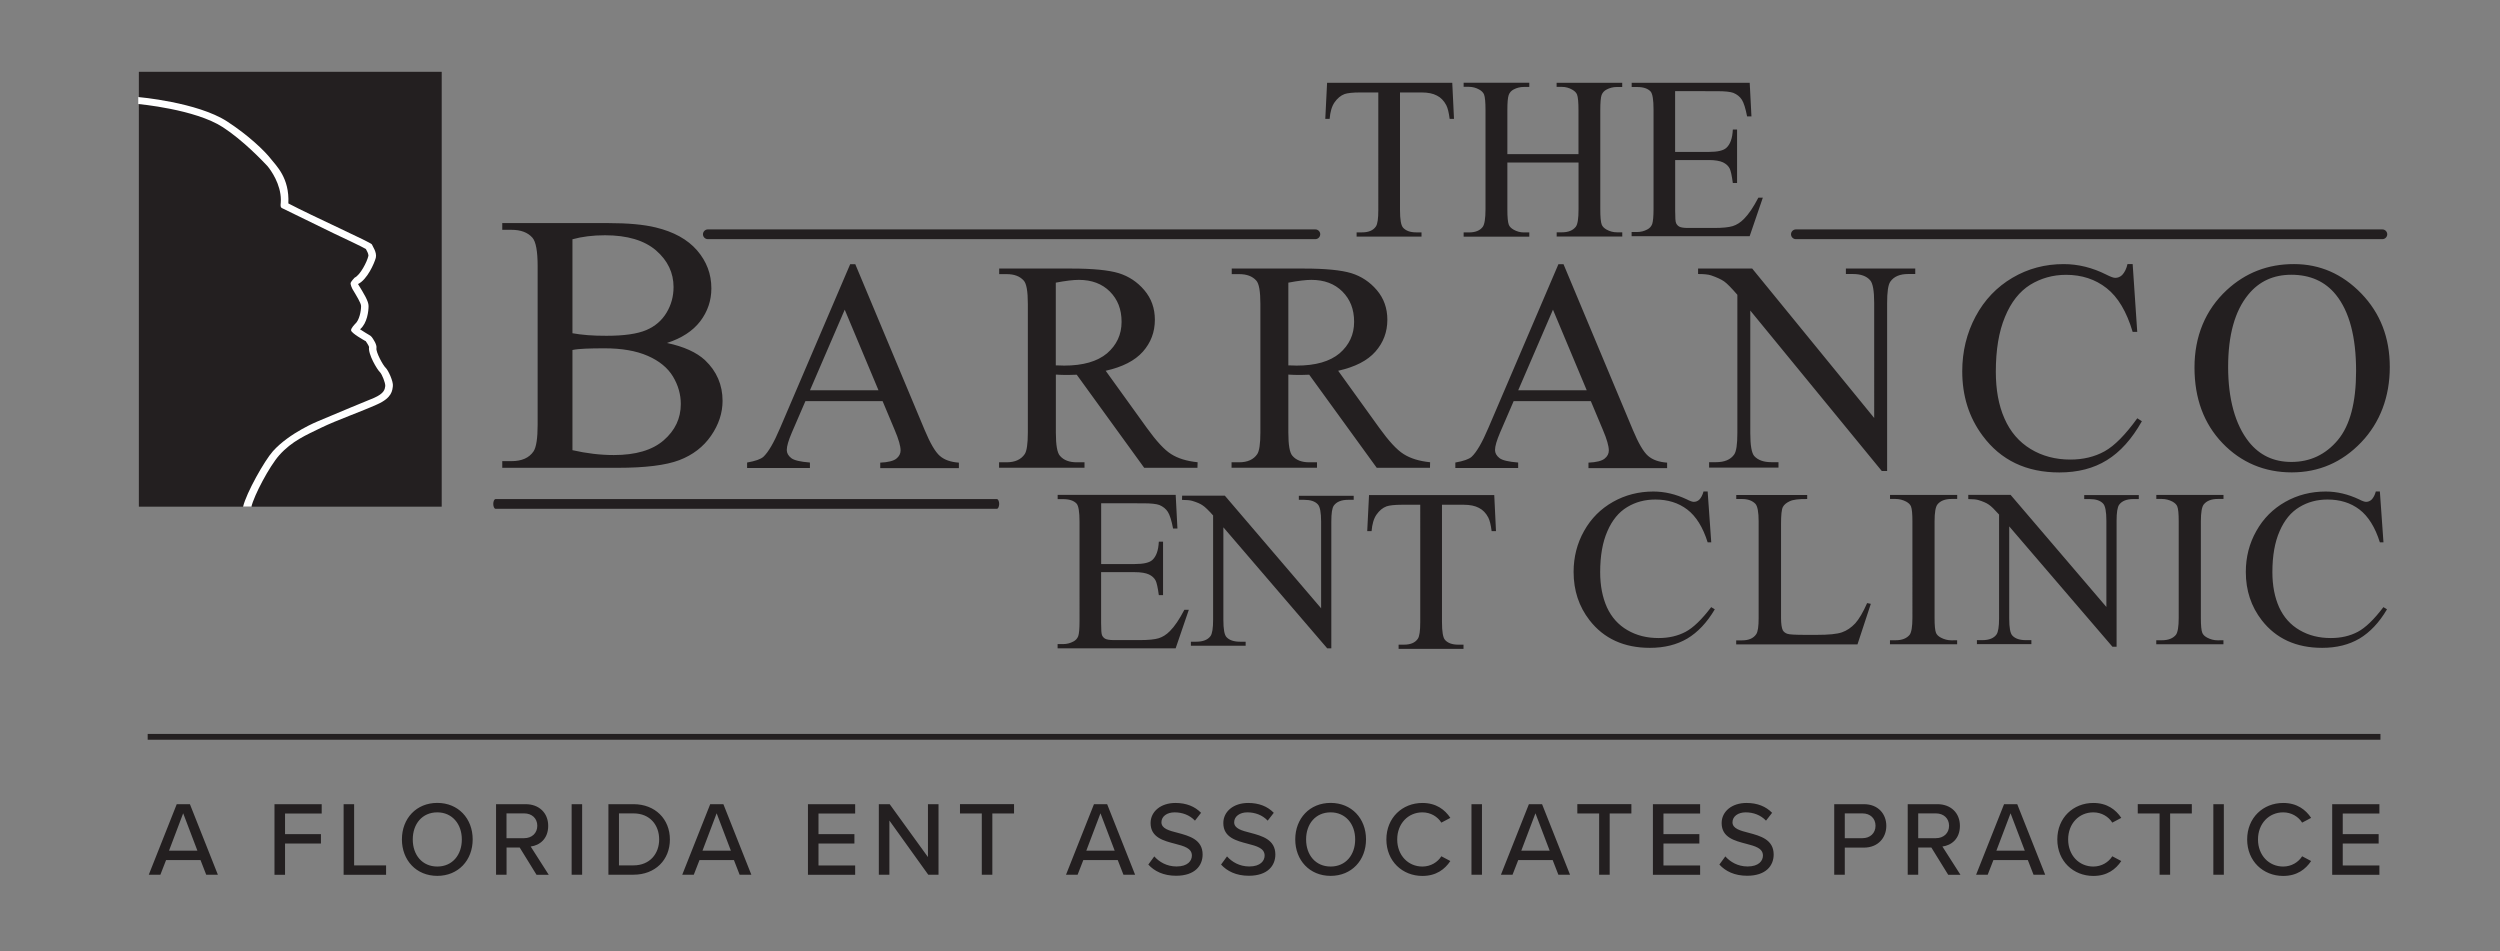
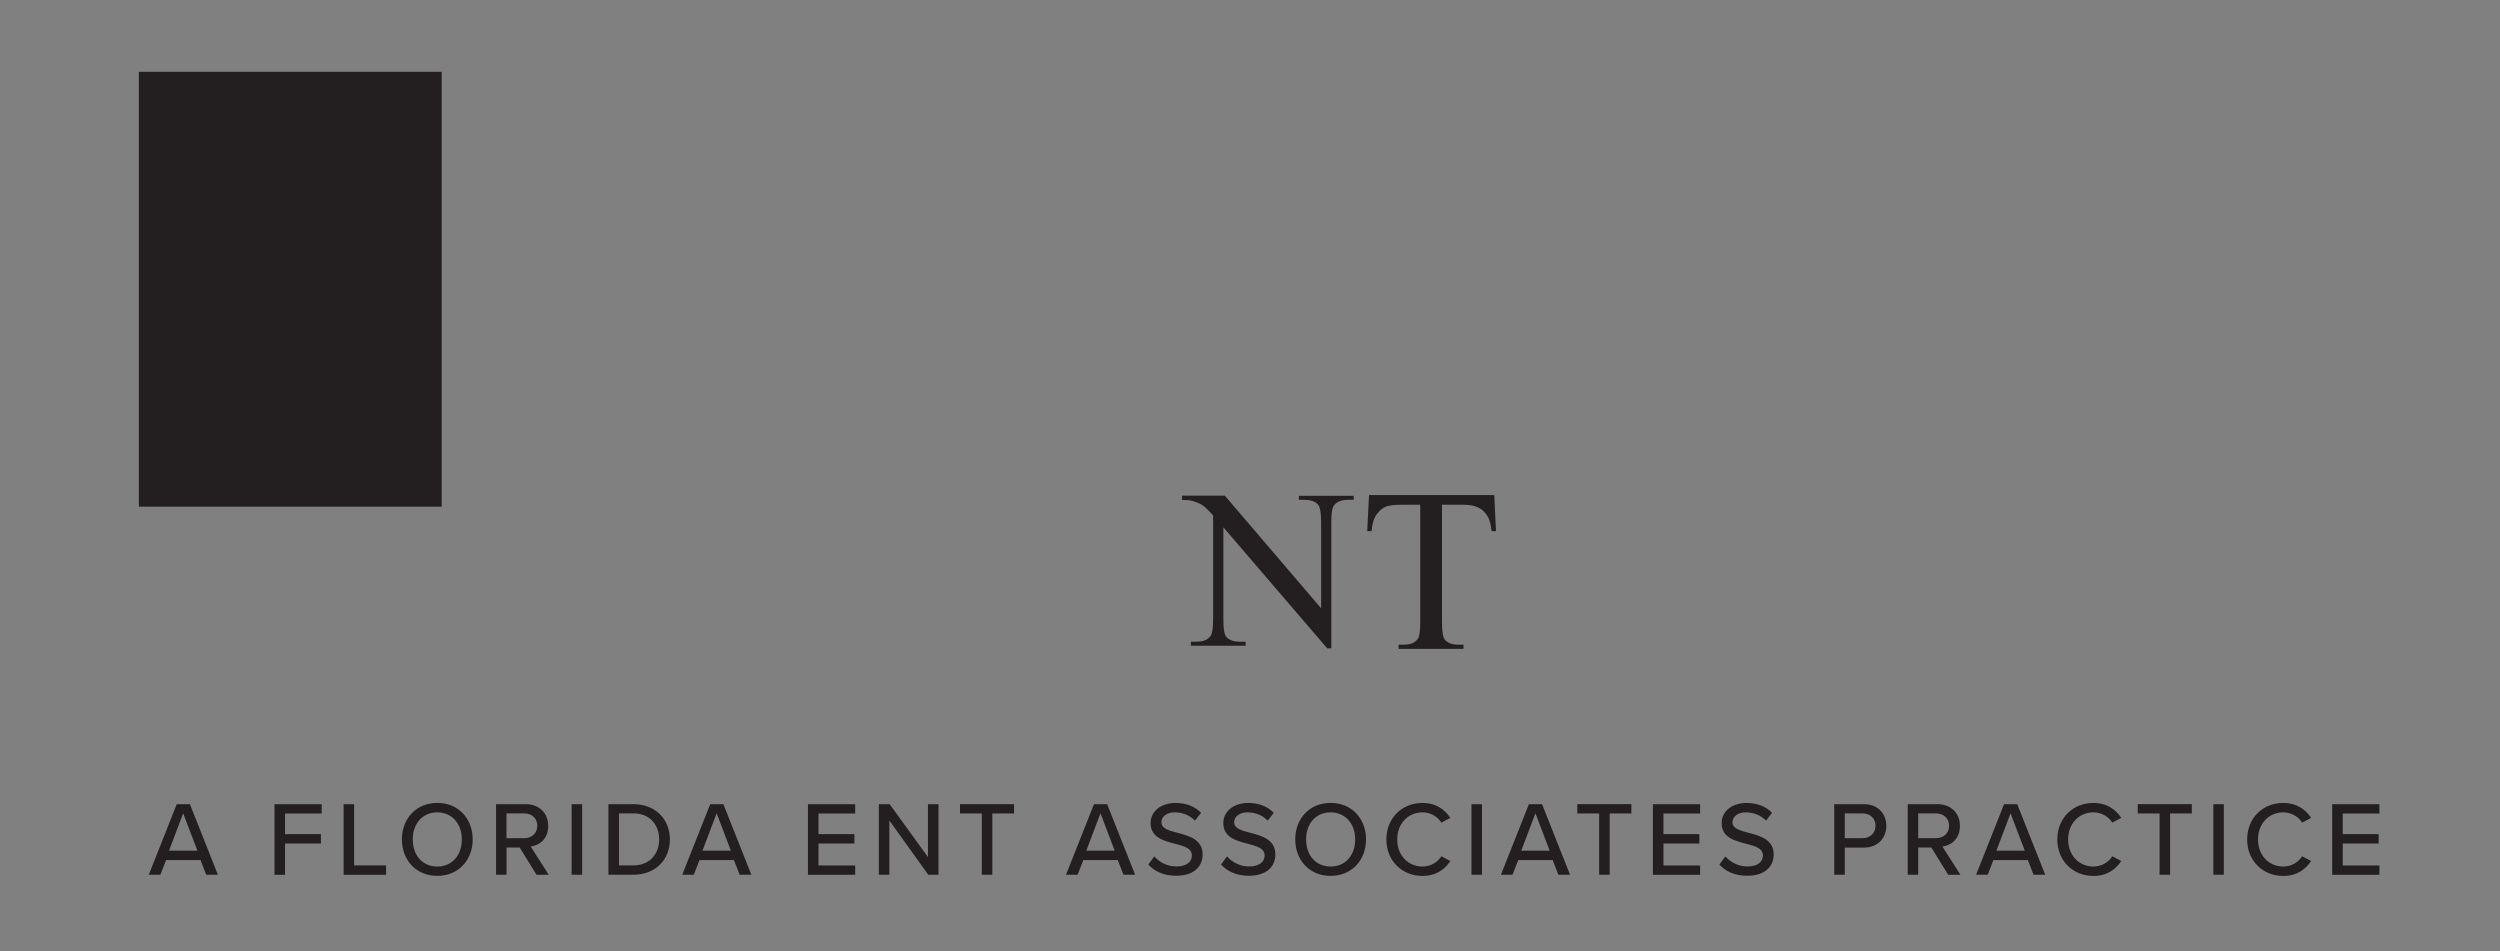
<svg xmlns="http://www.w3.org/2000/svg" id="Layer_1" viewBox="0 0 431 164" width="431" height="164">
  <rect x="0" y="0" width="431" height="164" fill="#808080" stroke="none" />
  <style>.st0{fill:#231f20}.st1{fill:#fff}.st2{fill:none;stroke:#231f20;stroke-miterlimit:10}</style>
  <path class="st0" d="M76.15 12.38H23.94v74.97h52.21V12.38z" />
-   <path class="st1" d="M43.33 87.4c.46-1.99 3.11-7 4.82-8.93 2.19-2.45 4.64-3.47 7.24-4.74 2.61-1.27 7.03-2.83 9.63-4.01 2.61-1.16 2.61-2.43 2.71-3.16.11-.75-.79-2.74-1.25-3.16-.46-.42-1.71-2.74-1.58-3.37.11-.63-.57-1.59-.79-1.9-.23-.32-.46-.32-2.04-1.36 1.25-1.05 1.47-3.16 1.47-4.01 0-.85-.79-2.11-1.82-3.79 1.58-.75 2.82-3.58 3.07-4.53.22-.95-.57-1.99-.68-2.31-.11-.32-10.2-4.85-14.4-7.06.22-4.42-2.1-6.5-3.05-7.72-1.01-1.3-3.76-3.98-7.5-6.41-5.13-3.33-15.33-4.21-15.33-4.21v1.2c.08.02 9.79.88 14.59 4 3.49 2.27 6.8 5.76 7.66 6.67.63.73 2.34 3.16 2.34 5.87 0 .17 0 .35-.02.52 0 0-.06.36 0 .63.06.23.3.3.3.3l8.81 4.3c2.34 1.11 4.9 2.31 5.55 2.7 0 .02.04.05.04.05.14.25.42.76.42 1.09 0 .04 0 .06-.02.1-.23 1-1.4 3.27-2.36 3.71 0 0-.58.6-.68.88-.1.29.29 1.06.29 1.06.69 1.16 1.5 2.45 1.5 2.95 0 .88-.29 2.45-1.04 3.1 0 0-.75.75-.68 1.11.08.49 2.25 1.7 2.25 1.7s.25.16.27.14c.52.75.58 1.01.58 1.01-.22 1.2 1.39 3.92 1.92 4.4.3.33.9 1.76.87 2.33-.08.59-.17 1.27-1.96 2.06l-3.96 1.63-5.7 2.39s-4.88 1.97-7.74 5.15c-1.46 1.63-4.59 7.19-5.15 9.57h1.39v.04h.03z" />
-   <path class="st0" d="M226.77 41.23H122.03c-.46 0-.84-.38-.84-.84 0-.46.38-.84.84-.84h104.74c.46 0 .84.38.84.84-.01.46-.39.84-.84.84zm-54.91 46.49H85.44c-.22 0-.4-.38-.4-.84 0-.46.18-.84.4-.84h86.42c.21 0 .4.38.4.84-.01.47-.19.84-.4.84zm238.86-46.49H309.61c-.46 0-.84-.38-.84-.84 0-.46.38-.84.84-.84h101.11c.46 0 .84.38.84.84 0 .46-.38.84-.84.84zM250.37 14.27l.3 6.22h-.75c-.14-1.09-.33-1.87-.58-2.35-.4-.76-.93-1.32-1.61-1.66-.67-.36-1.55-.54-2.64-.54h-3.73V36.2c0 1.63.17 2.64.52 3.04.49.55 1.25.82 2.27.82h.92v.73h-11.19v-.73h.94c1.12 0 1.91-.33 2.38-1.01.29-.42.42-1.36.42-2.85V15.94h-3.17c-1.23 0-2.11.1-2.63.27-.68.25-1.25.73-1.74 1.43-.48.69-.75 1.65-.85 2.85h-.75l.31-6.22h21.58zm9.49 12.3h12.27v-7.59c0-1.34-.08-2.25-.25-2.68-.13-.33-.4-.6-.82-.84-.55-.32-1.15-.48-1.77-.48h-.93v-.71h11.31V15h-.93c-.62 0-1.21.14-1.77.44-.41.21-.69.52-.86.95-.14.42-.22 1.28-.22 2.58v17.1c0 1.34.08 2.24.25 2.66.13.33.4.6.81.84.57.32 1.17.48 1.8.48h.93v.73h-11.31v-.73h.93c1.07 0 1.86-.32 2.36-.95.33-.42.48-1.43.48-3.01v-8.07h-12.27v8.07c0 1.34.08 2.24.25 2.66.13.33.4.6.82.84.55.32 1.15.48 1.77.48h.94v.73h-11.32v-.73h.93c1.09 0 1.88-.32 2.36-.95.31-.42.48-1.43.48-3.01V18.97c0-1.34-.08-2.25-.25-2.68-.13-.33-.4-.6-.81-.84-.57-.32-1.17-.48-1.78-.48h-.93v-.71h11.32v.73h-.94c-.62 0-1.21.14-1.77.44-.4.21-.68.52-.84.95-.15.42-.23 1.28-.23 2.58v7.59h-.02l.01.02zm28.93-10.86v10.48h5.81c1.5 0 2.51-.23 3.01-.69.68-.6 1.06-1.65 1.13-3.17h.73v9.22h-.73c-.17-1.28-.36-2.12-.54-2.49-.23-.46-.62-.81-1.15-1.07-.54-.25-1.36-.4-2.45-.4h-5.8v8.74c0 1.17.04 1.89.16 2.14.12.25.29.46.55.6.25.14.76.23 1.48.23h4.48c1.5 0 2.57-.11 3.25-.32.68-.21 1.33-.62 1.94-1.24.81-.81 1.63-2.03 2.48-3.66h.77l-2.27 6.64h-20.35V40h.93c.62 0 1.21-.14 1.77-.44.41-.21.69-.52.85-.94.14-.42.23-1.27.23-2.57V18.88c0-1.68-.17-2.71-.5-3.1-.48-.52-1.25-.78-2.34-.78h-.93v-.73h20.35l.3 5.8h-.75c-.27-1.4-.57-2.35-.9-2.87s-.82-.92-1.47-1.19c-.52-.19-1.44-.29-2.75-.29l-7.29-.01zm-173.8 43.42c2.92.62 5.11 1.62 6.57 2.98 2 1.9 3.01 4.25 3.01 7 0 2.09-.67 4.11-1.99 6.02-1.33 1.92-3.15 3.31-5.47 4.2-2.32.88-5.86 1.32-10.61 1.32H86.59V79.5h1.59c1.77 0 3.03-.55 3.8-1.68.48-.73.71-2.27.71-4.63V45.93c0-2.62-.3-4.26-.9-4.95-.81-.92-2.02-1.36-3.61-1.36h-1.59v-1.16h18.25c3.41 0 6.14.25 8.2.75 3.11.75 5.49 2.06 7.14 3.96 1.64 1.9 2.46 4.07 2.46 6.54 0 2.11-.65 4.01-1.92 5.68-1.3 1.69-3.21 2.92-5.73 3.74zm-16.3-1.68c.77.14 1.64.25 2.63.33.98.08 2.07.11 3.25.11 3.03 0 5.3-.33 6.84-.98 1.53-.65 2.69-1.65 3.5-3 .81-1.34 1.21-2.82 1.21-4.42 0-2.47-1.01-4.57-3.01-6.31-2.02-1.74-4.96-2.62-8.81-2.62-2.08 0-3.95.23-5.61.69v16.2zm0 20.16c2.42.55 4.78.84 7.14.84 3.76 0 6.63-.84 8.59-2.54 1.96-1.7 2.95-3.77 2.95-6.26 0-1.63-.44-3.22-1.34-4.72-.9-1.5-2.36-2.71-4.36-3.58-2.02-.88-4.5-1.3-7.47-1.3-1.3 0-2.38.02-3.3.06-.92.04-1.65.11-2.21.23v17.27zm53.47-8.45h-13.31l-2.34 5.42c-.57 1.34-.87 2.33-.87 3 0 .52.25.98.75 1.38.5.4 1.58.65 3.24.78v.94H128.8v-.94c1.44-.25 2.36-.59 2.8-.98.87-.81 1.82-2.45 2.88-4.95l12.09-28.26h.88l11.96 28.58c.96 2.3 1.83 3.79 2.62 4.47.79.69 1.88 1.06 3.28 1.16v.94h-13.56v-.94c1.37-.06 2.29-.3 2.78-.69.48-.38.73-.86.73-1.41 0-.75-.33-1.92-1.01-3.52l-2.09-4.98zm-.71-1.88l-5.82-13.89-5.99 13.89h11.81zm54.99 13.37h-9.18L185.63 64.6c-.87.04-1.56.04-2.1.04-.22 0-.46 0-.71-.02-.25-.02-.52-.02-.79-.04v9.99c0 2.16.23 3.5.71 4.02.65.75 1.61 1.11 2.89 1.11h1.34v.94h-14.73v-.94h1.29c1.46 0 2.5-.48 3.13-1.41.35-.52.54-1.76.54-3.73V52.39c0-2.16-.23-3.5-.71-4.02-.67-.75-1.64-1.11-2.94-1.11h-1.29v-.96h12.52c3.65 0 6.35.27 8.08.79 1.74.54 3.21 1.51 4.42 2.93 1.21 1.43 1.82 3.12 1.82 5.11 0 2.11-.69 3.94-2.07 5.5-1.38 1.55-3.51 2.64-6.41 3.29l7.1 9.86c1.63 2.26 3.01 3.77 4.18 4.5 1.17.75 2.69 1.22 4.57 1.41l-.03.96-.03.01.03-.01zm-24.42-17.66c.31 0 .6 0 .84.02.23.02.42.02.58.02 3.28 0 5.74-.71 7.42-2.12 1.65-1.43 2.5-3.23 2.5-5.42s-.68-3.88-2.02-5.23c-1.34-1.34-3.13-2.01-5.34-2.01-.98 0-2.3.16-3.98.48v14.26zm64.51 17.66h-9.18L225.71 64.6c-.87.04-1.56.04-2.1.04-.23 0-.46 0-.71-.02-.25-.02-.52-.02-.79-.04v9.99c0 2.16.23 3.5.71 4.02.65.75 1.61 1.11 2.89 1.11h1.34v.94h-14.73v-.94h1.3c1.46 0 2.5-.48 3.13-1.41.35-.52.54-1.76.54-3.73V52.39c0-2.16-.23-3.5-.71-4.02-.67-.75-1.65-1.11-2.94-1.11h-1.29v-.96h12.52c3.65 0 6.35.27 8.08.79 1.74.54 3.21 1.51 4.42 2.93 1.21 1.43 1.81 3.12 1.81 5.11 0 2.11-.69 3.94-2.07 5.5-1.37 1.55-3.5 2.64-6.41 3.29l7.1 9.86c1.63 2.26 3.01 3.77 4.18 4.5 1.17.75 2.69 1.22 4.57 1.41l-.02.96-.03.01.03-.01zm-24.42-17.66c.31 0 .6 0 .84.02.23.02.42.02.58.02 3.28 0 5.74-.71 7.42-2.12 1.65-1.43 2.5-3.23 2.5-5.42s-.68-3.88-2.02-5.23c-1.34-1.34-3.13-2.01-5.34-2.01-.98 0-2.3.16-3.98.48v14.26zm52.15 6.17h-13.31l-2.34 5.42c-.57 1.34-.87 2.33-.87 3 0 .52.25.98.75 1.38.5.4 1.58.65 3.24.78v.94H250.9v-.94c1.44-.25 2.36-.59 2.8-.98.87-.81 1.82-2.45 2.88-4.95l12.09-28.26h.88l11.96 28.58c.96 2.3 1.83 3.79 2.62 4.47.79.68 1.88 1.06 3.28 1.16v.94h-13.56v-.94c1.37-.06 2.29-.3 2.78-.69.49-.39.73-.86.73-1.41 0-.75-.33-1.92-1.01-3.52l-2.09-4.98zm-.71-1.88l-5.82-13.89-5.99 13.89h11.81zm19.2-20.98h9.33l21.03 25.76V52.24c0-2.11-.23-3.42-.71-3.94-.63-.71-1.61-1.06-2.97-1.06h-1.2v-.94h11.96v.94h-1.21c-1.46 0-2.48.44-3.09 1.32-.38.54-.55 1.78-.55 3.69V81.2h-.92l-22.67-27.66v21.14c0 2.11.23 3.42.68 3.94.65.71 1.63 1.06 2.97 1.06h1.21v.94h-11.96v-.94h1.19c1.47 0 2.51-.44 3.13-1.32.38-.54.55-1.78.55-3.69V50.82c-1-1.15-1.75-1.93-2.27-2.3-.52-.36-1.28-.71-2.27-1.05-.49-.16-1.23-.23-2.23-.23v-.94zm74.92-.77l.79 11.69h-.79c-1.04-3.5-2.54-6.01-4.49-7.54-1.94-1.53-4.28-2.3-6.99-2.3-2.29 0-4.34.59-6.19 1.72-1.85 1.16-3.3 3-4.34 5.53-1.06 2.54-1.58 5.69-1.58 9.45 0 3.1.48 5.8 1.5 8.09 1 2.28 2.5 4.02 4.5 5.24 2 1.22 4.3 1.82 6.85 1.82 2.23 0 4.2-.48 5.91-1.43s3.58-2.85 5.63-5.69l.79.51c-1.72 3.06-3.74 5.3-6.03 6.71-2.3 1.43-5.03 2.12-8.2 2.12-5.7 0-10.1-2.11-13.23-6.34-2.34-3.14-3.51-6.83-3.51-11.1 0-3.42.77-6.58 2.3-9.45 1.53-2.87 3.67-5.09 6.35-6.67 2.7-1.59 5.63-2.36 8.84-2.36 2.48 0 4.94.6 7.36 1.82.71.36 1.21.55 1.52.55.46 0 .85-.16 1.19-.48.44-.46.75-1.09.93-1.9h.87v.01zm27.82 0c4.47 0 8.33 1.7 11.6 5.07 3.27 3.39 4.91 7.61 4.91 12.68 0 5.07-1.64 9.54-4.94 12.99-3.3 3.44-7.3 5.17-11.96 5.17-4.66 0-8.72-1.68-11.94-5.04-3.22-3.36-4.83-7.71-4.83-13.05 0-5.34 1.86-9.91 5.57-13.35 3.24-2.99 7.09-4.48 11.59-4.47zm-.48 1.84c-3.08 0-5.55 1.14-7.41 3.42-2.32 2.83-3.47 6.99-3.47 12.46 0 5.47 1.19 9.93 3.59 12.95 1.85 2.3 4.28 3.44 7.31 3.44 3.22 0 5.89-1.25 8.01-3.77 2.1-2.52 3.15-6.48 3.15-11.9 0-5.88-1.15-10.25-3.47-13.14-1.86-2.31-4.44-3.46-7.71-3.46zM294.4 84.74l.62 8.76h-.62c-.82-2.62-2-4.5-3.52-5.66-1.53-1.16-3.36-1.72-5.49-1.72-1.8 0-3.41.42-4.86 1.3-1.46.88-2.59 2.25-3.41 4.15-.84 1.9-1.25 4.26-1.25 7.08 0 2.33.4 4.34 1.17 6.06.79 1.71 1.96 3.02 3.53 3.93 1.58.92 3.36 1.36 5.38 1.36 1.75 0 3.3-.36 4.64-1.07 1.34-.71 2.81-2.14 4.42-4.26l.62.38c-1.36 2.3-2.94 3.96-4.74 5.04-1.8 1.06-3.95 1.6-6.44 1.6-4.47 0-7.95-1.59-10.41-4.76-1.83-2.36-2.75-5.13-2.75-8.32 0-2.57.6-4.93 1.81-7.08 1.21-2.16 2.88-3.82 4.99-5.01 2.11-1.19 4.44-1.78 6.95-1.78 1.96 0 3.88.46 5.78 1.36.55.29.96.42 1.19.42.36 0 .67-.13.93-.36.35-.35.58-.82.75-1.43h.71l-.01.02.01-.01zm27.47 19.23l.66.13-2.3 6.99h-20.91v-.69h1.01c1.13 0 1.96-.35 2.44-1.06.29-.42.42-1.34.42-2.81V89.89c0-1.6-.19-2.62-.55-3.02-.52-.55-1.3-.84-2.3-.84h-1.01v-.69h12.23v.69c-1.44-.02-2.44.11-3.01.38-.58.27-.98.6-1.19 1.01-.21.41-.31 1.38-.31 2.9v16.18c0 1.05.11 1.78.31 2.17.16.27.41.46.75.59.33.13 1.38.19 3.11.19h1.98c2.07 0 3.52-.14 4.36-.44.84-.29 1.59-.81 2.29-1.55.65-.73 1.34-1.89 2.04-3.48h-.02zm15.54 6.41v.69h-11.58v-.69h.96c1.12 0 1.92-.32 2.43-.94.31-.42.48-1.38.48-2.93V89.88c0-1.3-.08-2.17-.25-2.58-.13-.32-.41-.59-.82-.82-.58-.3-1.19-.46-1.83-.46h-.96v-.69h11.58v.69h-.98c-1.11 0-1.92.32-2.42.94-.33.42-.5 1.38-.5 2.93v16.64c0 1.3.08 2.17.25 2.58.13.32.41.59.84.82.57.3 1.17.46 1.82.46l.98-.01zm1.89-25.06h7.33l16.51 19.32V89.79c0-1.59-.19-2.57-.55-2.96-.49-.54-1.27-.79-2.34-.79h-.93v-.69h9.41v.69h-.96c-1.13 0-1.96.33-2.43.98-.3.42-.44 1.34-.44 2.77v21.71h-.71l-17.8-20.75v15.86c0 1.59.17 2.57.54 2.96.5.54 1.28.79 2.34.79h.94v.69h-9.39v-.69h.94c1.15 0 1.98-.33 2.44-.98.29-.42.44-1.34.44-2.77v-17.9c-.79-.88-1.37-1.46-1.78-1.72-.41-.29-1-.54-1.78-.78-.38-.11-.96-.17-1.75-.17v-.71h-.03zm44.02 25.06v.69h-11.58v-.69h.96c1.12 0 1.92-.32 2.43-.94.31-.42.48-1.38.48-2.93V89.88c0-1.3-.08-2.17-.25-2.58-.13-.32-.41-.59-.82-.82-.58-.3-1.19-.46-1.83-.46h-.96v-.69h11.58v.69h-.98c-1.11 0-1.91.32-2.42.94-.33.42-.5 1.38-.5 2.93v16.64c0 1.3.08 2.17.25 2.58.13.32.41.59.84.82.57.3 1.17.46 1.81.46l.99-.01zm26.97-25.64l.62 8.76h-.62c-.82-2.62-2.01-4.5-3.52-5.66-1.53-1.16-3.36-1.72-5.49-1.72-1.8 0-3.41.42-4.86 1.3-1.46.88-2.59 2.25-3.41 4.15-.84 1.9-1.25 4.26-1.25 7.08 0 2.33.4 4.34 1.17 6.06.79 1.71 1.96 3.02 3.53 3.93 1.58.92 3.36 1.36 5.38 1.36 1.75 0 3.3-.36 4.64-1.07 1.34-.71 2.81-2.14 4.42-4.26l.62.38c-1.36 2.3-2.94 3.96-4.74 5.04-1.8 1.06-3.95 1.6-6.44 1.6-4.47 0-7.95-1.59-10.41-4.76-1.83-2.36-2.75-5.13-2.75-8.32 0-2.57.6-4.93 1.82-7.08 1.21-2.16 2.88-3.82 4.99-5.01 2.11-1.19 4.44-1.78 6.95-1.78 1.96 0 3.88.46 5.78 1.36.55.29.96.42 1.19.42.36 0 .66-.13.93-.36.35-.35.59-.82.75-1.43h.7l-.01.02.01-.01zm-220.45 2.02v10.48h5.8c1.5 0 2.51-.23 3.01-.69.68-.6 1.06-1.65 1.13-3.17h.73v9.22h-.73c-.17-1.28-.36-2.12-.54-2.49-.23-.46-.62-.81-1.15-1.07-.54-.25-1.36-.4-2.45-.4h-5.81v8.74c0 1.17.05 1.89.16 2.14.12.25.29.46.55.6.25.14.75.23 1.48.23h4.49c1.5 0 2.57-.11 3.25-.32.68-.21 1.33-.62 1.94-1.24.81-.81 1.63-2.03 2.48-3.66h.77l-2.27 6.64h-20.35v-.73h.94c.62 0 1.21-.14 1.77-.44.41-.21.69-.52.85-.94.14-.42.22-1.27.22-2.57V89.93c0-1.68-.17-2.71-.5-3.1-.48-.52-1.25-.78-2.34-.78h-.93v-.73h20.35l.3 5.8h-.75c-.27-1.4-.57-2.35-.9-2.87-.33-.52-.82-.92-1.47-1.19-.52-.19-1.44-.29-2.75-.29l-7.28-.01z" />
  <path class="st0" d="M203.8 85.45h7.36l16.6 19.42V89.94c0-1.6-.19-2.58-.56-2.98-.49-.54-1.27-.79-2.35-.79h-.93v-.7h9.46v.7h-.97c-1.14 0-1.97.33-2.45.98-.31.42-.44 1.34-.44 2.79v21.83h-.71l-17.9-20.86v15.95c0 1.6.17 2.58.54 2.98.5.54 1.29.79 2.35.79h.95v.7h-9.44v-.7h.93c1.16 0 1.99-.33 2.46-.98.29-.42.44-1.34.44-2.79v-18c-.79-.88-1.38-1.46-1.8-1.73-.41-.29-1-.54-1.8-.78-.38-.11-.97-.17-1.76-.17l.02-.73zm53.81-.1l.3 6.22h-.75c-.14-1.09-.33-1.87-.58-2.35-.4-.76-.93-1.32-1.61-1.66-.67-.36-1.55-.54-2.64-.54h-3.73v20.26c0 1.63.17 2.64.52 3.04.49.55 1.25.82 2.27.82h.92v.73h-11.19v-.73h.93c1.12 0 1.91-.33 2.38-1.01.29-.42.42-1.36.42-2.85V87.02h-3.17c-1.23 0-2.11.1-2.63.27-.68.25-1.25.73-1.74 1.43-.48.69-.75 1.65-.85 2.85h-.75l.31-6.22h21.59zM35.55 150.8l-.98-2.52h-5.94l-.98 2.52h-2l4.82-12.16h2.27l4.82 12.16h-2.01zm-3.97-10.59l-2.44 6.44h4.89l-2.45-6.44zm15.74 10.59v-12.16h8.14v1.61h-6.32v3.56h6.19v1.61h-6.19v5.4h-1.82v-.02zm11.92 0v-12.16h1.81v10.56h5.51v1.61h-7.32zm16.15-12.38c3.61 0 6.1 2.68 6.1 6.29S79 151 75.39 151c-3.61 0-6.1-2.68-6.1-6.29s2.49-6.29 6.1-6.29zm0 1.63c-2.6 0-4.23 1.99-4.23 4.67 0 2.69 1.64 4.67 4.23 4.67 2.6 0 4.23-2 4.23-4.67s-1.67-4.67-4.23-4.67zm17.1 10.75l-2.89-4.68h-2.27v4.68h-1.81v-12.16h5.1c2.31 0 3.89 1.5 3.89 3.74s-1.47 3.36-3.02 3.56l3.11 4.87h-2.11v-.01zm-2.11-10.57h-3.06v4.27h3.06c1.31 0 2.25-.86 2.25-2.14s-.94-2.13-2.25-2.13zm8.17 10.57v-12.16h1.81v12.16h-1.81zm6.34 0v-12.16h4.32c3.77 0 6.28 2.59 6.28 6.09s-2.51 6.07-6.28 6.07h-4.32zm1.82-1.61h2.51c2.8 0 4.42-2 4.42-4.47 0-2.46-1.57-4.49-4.42-4.49h-2.51v8.96zm20.8 1.61l-.98-2.52h-5.94l-.98 2.52h-1.99l4.82-12.16h2.27l4.82 12.16h-2.02zm-3.96-10.59l-2.44 6.44H126l-2.45-6.44zm15.74 10.59v-12.16h8.14v1.61h-6.32v3.56h6.19v1.61h-6.19v3.79h6.32v1.61h-8.14zm20.74 0l-6.7-9.34v9.34h-1.82v-12.16h1.87l6.6 9.12v-9.12h1.82v12.16h-1.77zm9.23 0v-10.56h-3.76v-1.61h9.32v1.61h-3.74v10.56h-1.82zm24.42 0l-.98-2.52h-5.94l-.98 2.52h-2l4.82-12.16h2.27l4.82 12.16h-2.01zm-3.96-10.59l-2.44 6.44h4.89l-2.45-6.44zm9.3 7.46c.82.91 2.12 1.71 3.81 1.71 1.96 0 2.65-1 2.65-1.88 0-1.28-1.38-1.64-2.92-2.04-1.94-.51-4.2-1.07-4.2-3.56 0-2 1.76-3.47 4.29-3.47 1.87 0 3.34.6 4.41 1.7l-1.05 1.35c-.93-.98-2.2-1.43-3.51-1.43s-2.27.69-2.27 1.71c0 1.09 1.31 1.44 2.81 1.82 1.98.53 4.29 1.15 4.29 3.74 0 1.9-1.31 3.66-4.58 3.66-2.17 0-3.74-.79-4.78-1.93l1.03-1.41h.02zm12.54 0c.82.91 2.12 1.71 3.81 1.71 1.96 0 2.65-1 2.65-1.88 0-1.28-1.38-1.64-2.92-2.04-1.94-.51-4.2-1.07-4.2-3.56 0-2 1.76-3.47 4.29-3.47 1.87 0 3.34.6 4.41 1.7l-1.05 1.35c-.92-.98-2.2-1.43-3.51-1.43-1.3 0-2.27.69-2.27 1.71 0 1.09 1.31 1.44 2.81 1.82 1.98.53 4.29 1.15 4.29 3.74 0 1.9-1.31 3.66-4.58 3.66-2.17 0-3.74-.79-4.78-1.93l1.03-1.41h.02zm17.84-9.25c3.61 0 6.1 2.68 6.1 6.29s-2.49 6.29-6.1 6.29c-3.61 0-6.1-2.68-6.1-6.29s2.49-6.29 6.1-6.29zm0 1.63c-2.6 0-4.23 1.99-4.23 4.67 0 2.69 1.64 4.67 4.23 4.67 2.6 0 4.23-2 4.23-4.67.01-2.67-1.67-4.67-4.23-4.67zm9.61 4.67c0-3.75 2.76-6.29 6.21-6.29 2.38 0 3.87 1.15 4.82 2.57l-1.55.82c-.64-1.02-1.83-1.77-3.27-1.77-2.45 0-4.34 1.93-4.34 4.67s1.89 4.67 4.34 4.67c1.44 0 2.63-.75 3.27-1.77l1.55.82c-.96 1.43-2.44 2.57-4.82 2.57-3.45 0-6.21-2.55-6.21-6.29zm14.67 6.08v-12.16h1.81v12.16h-1.81zm14.98 0l-.98-2.52h-5.94l-.98 2.52h-2l4.82-12.16h2.27l4.82 12.16h-2.01zm-3.95-10.59l-2.44 6.44h4.89l-2.45-6.44zm10.98 10.59v-10.56h-3.76v-1.61h9.32v1.61h-3.74v10.56h-1.82zm9.27 0v-12.16h8.14v1.61h-6.32v3.56h6.19v1.61h-6.19v3.79h6.32v1.61h-8.14zm12.51-3.13c.82.91 2.12 1.71 3.81 1.71 1.96 0 2.65-1 2.65-1.88 0-1.28-1.38-1.64-2.92-2.04-1.94-.51-4.2-1.07-4.2-3.56 0-2 1.76-3.47 4.29-3.47 1.87 0 3.34.6 4.41 1.7l-1.05 1.35c-.93-.98-2.2-1.43-3.51-1.43-1.3 0-2.27.69-2.27 1.71 0 1.09 1.31 1.44 2.81 1.82 1.98.53 4.29 1.15 4.29 3.74 0 1.9-1.31 3.66-4.58 3.66-2.17 0-3.74-.79-4.78-1.93l1.03-1.41h.02zm18.75 3.13v-12.16h5.11c2.49 0 3.87 1.71 3.87 3.74 0 2.02-1.4 3.75-3.87 3.75h-3.29v4.68h-1.82zm4.88-10.57h-3.06v4.27h3.06c1.31 0 2.24-.86 2.24-2.14s-.93-2.13-2.24-2.13zm14.76 10.57l-2.89-4.68h-2.27v4.68h-1.81v-12.16H334c2.31 0 3.89 1.5 3.89 3.74s-1.47 3.36-3.02 3.56l3.11 4.87h-2.12v-.01zm-2.1-10.57h-3.06v4.27h3.06c1.31 0 2.26-.86 2.26-2.14s-.95-2.13-2.26-2.13zm16.82 10.57l-.98-2.52h-5.94l-.98 2.52h-2l4.82-12.16h2.27l4.82 12.16h-2.01zm-3.96-10.59l-2.44 6.44h4.89l-2.45-6.44zm8.06 4.51c0-3.75 2.76-6.29 6.21-6.29 2.38 0 3.87 1.15 4.82 2.57l-1.55.82c-.64-1.02-1.83-1.77-3.27-1.77-2.46 0-4.34 1.93-4.34 4.67s1.89 4.67 4.34 4.67c1.44 0 2.63-.75 3.27-1.77l1.55.82c-.96 1.43-2.44 2.57-4.82 2.57-3.45 0-6.21-2.55-6.21-6.29zm17.63 6.08v-10.56h-3.76v-1.61h9.32v1.61h-3.74v10.56h-1.82zm9.27 0v-12.16h1.81v12.16h-1.81zm5.83-6.08c0-3.75 2.76-6.29 6.21-6.29 2.38 0 3.87 1.15 4.82 2.57l-1.55.82c-.64-1.02-1.83-1.77-3.27-1.77-2.45 0-4.34 1.93-4.34 4.67s1.89 4.67 4.34 4.67c1.44 0 2.63-.75 3.27-1.77l1.55.82c-.96 1.43-2.44 2.57-4.82 2.57-3.45 0-6.21-2.55-6.21-6.29zm14.66 6.08v-12.16h8.14v1.61h-6.32v3.56h6.19v1.61h-6.19v3.79h6.32v1.61h-8.14z" />
-   <path class="st2" d="M25.46 127.03h384.93" />
</svg>